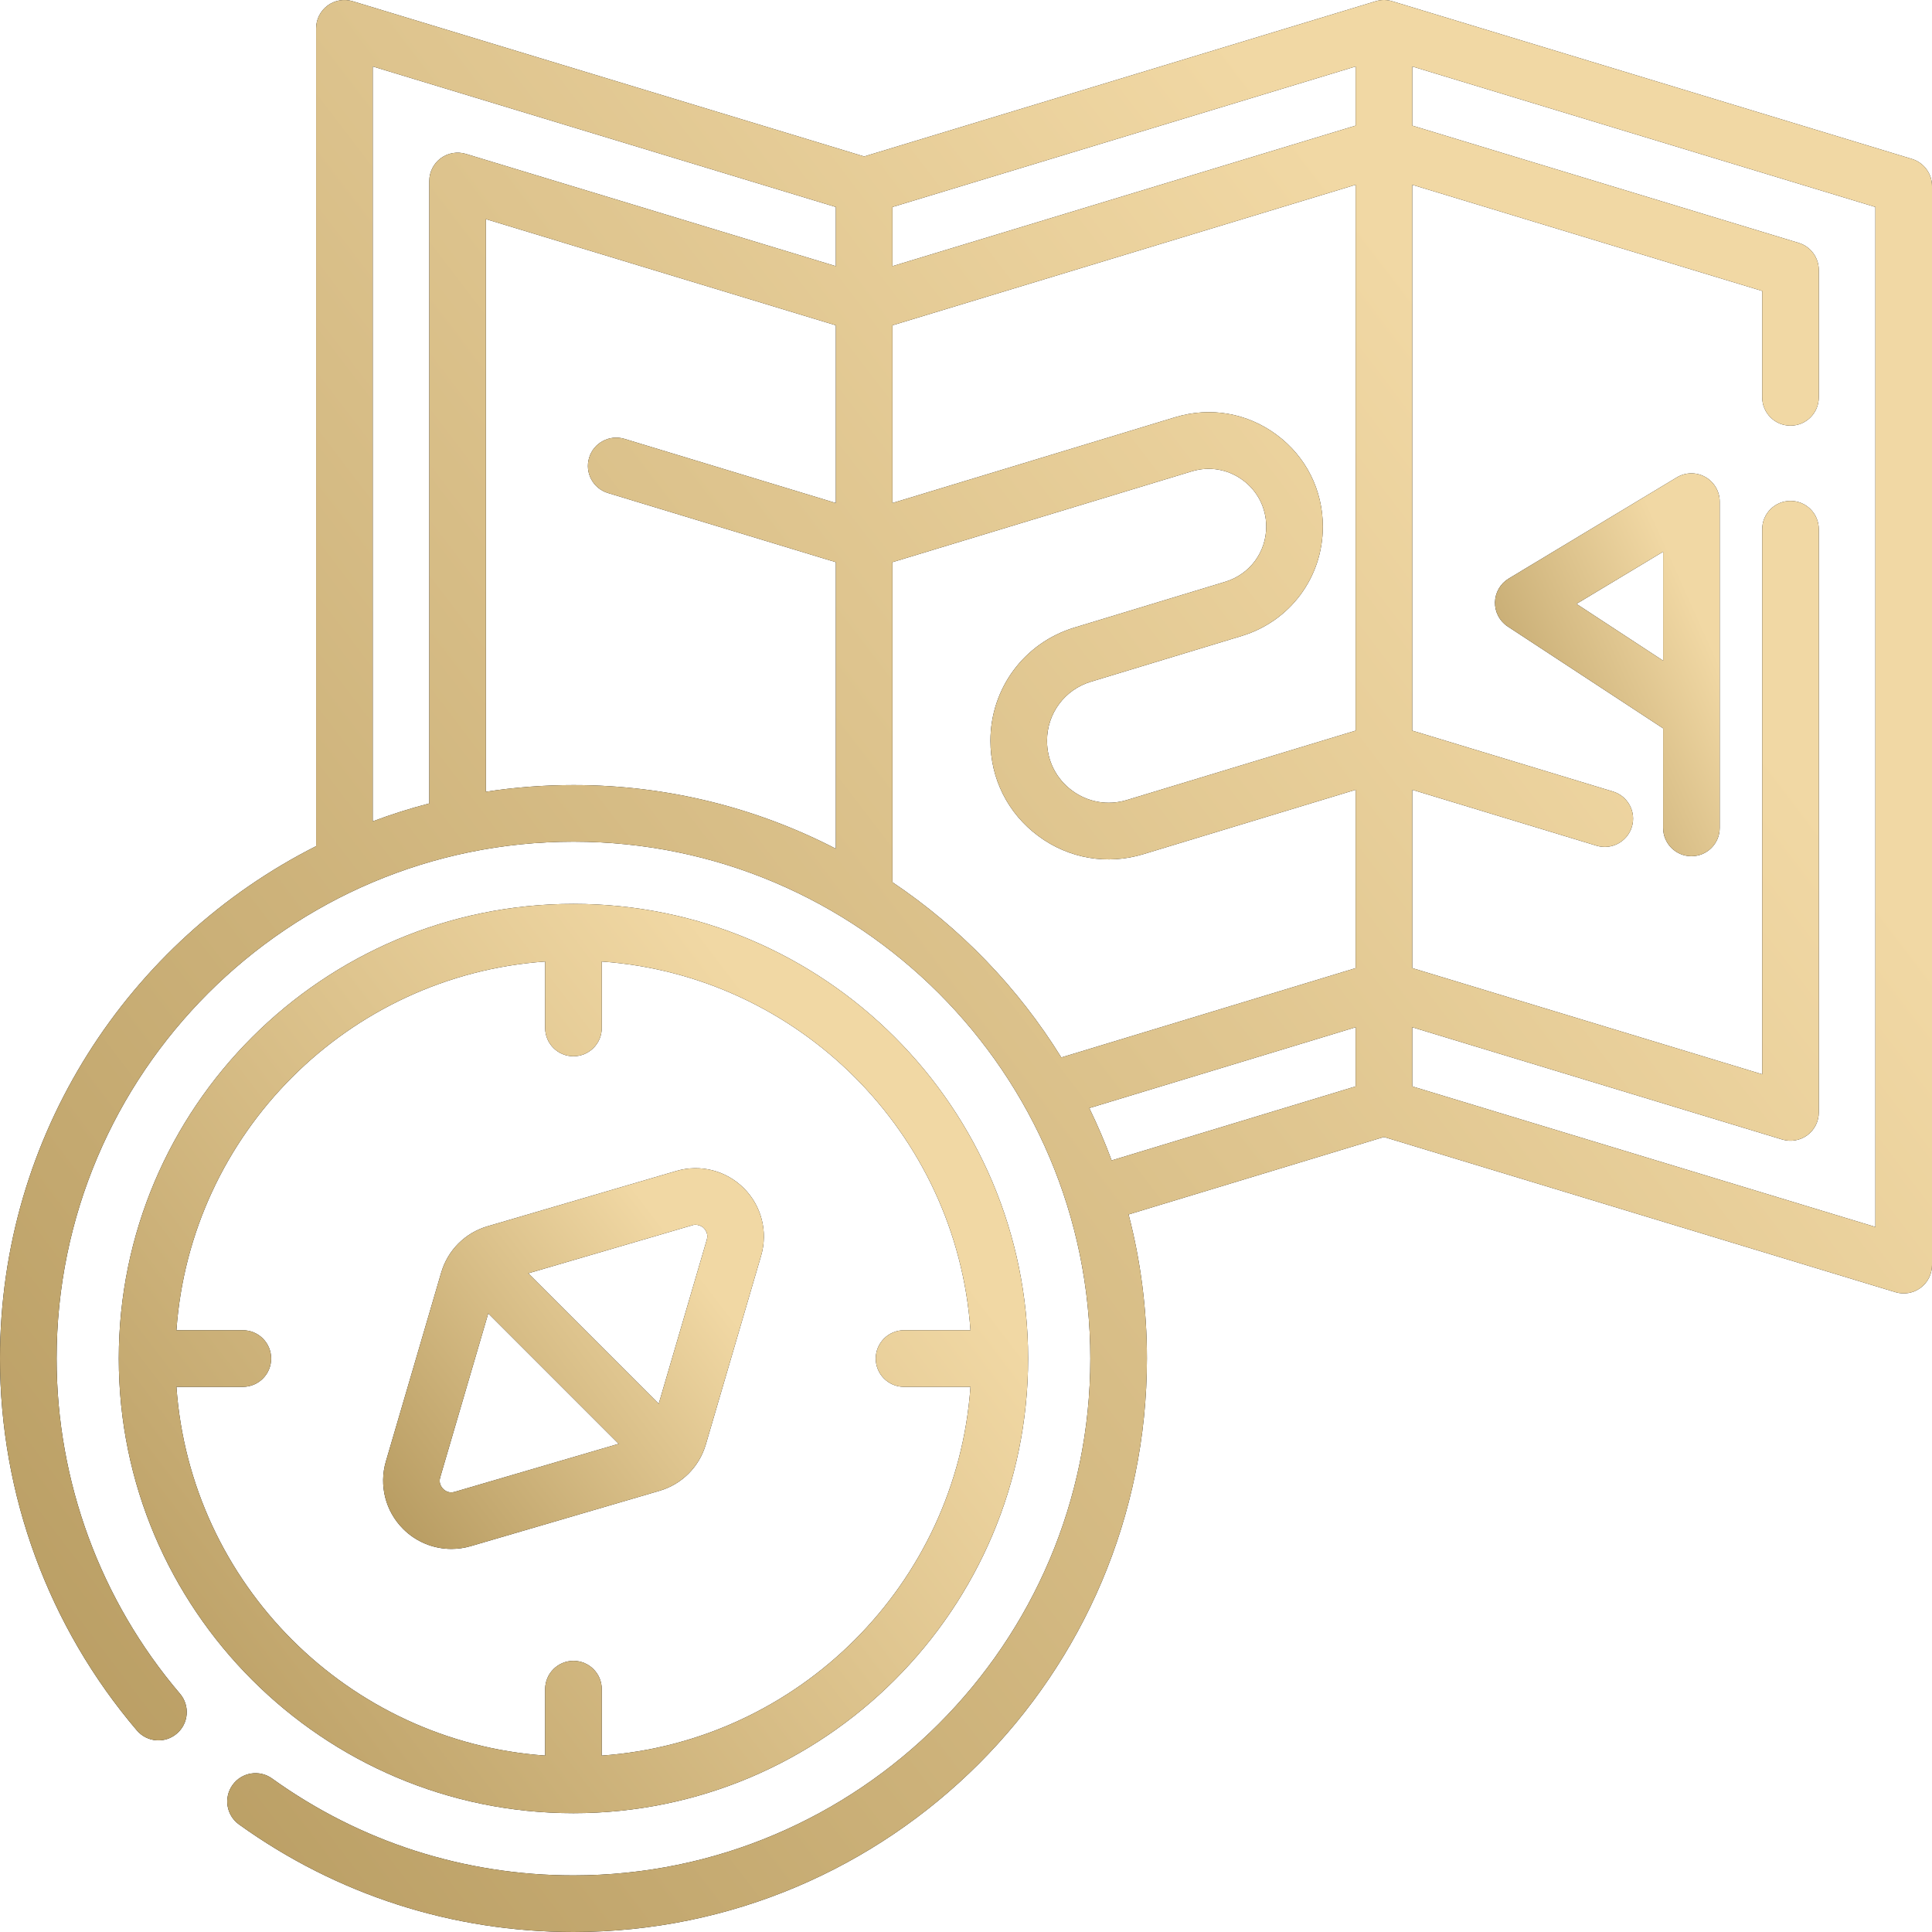
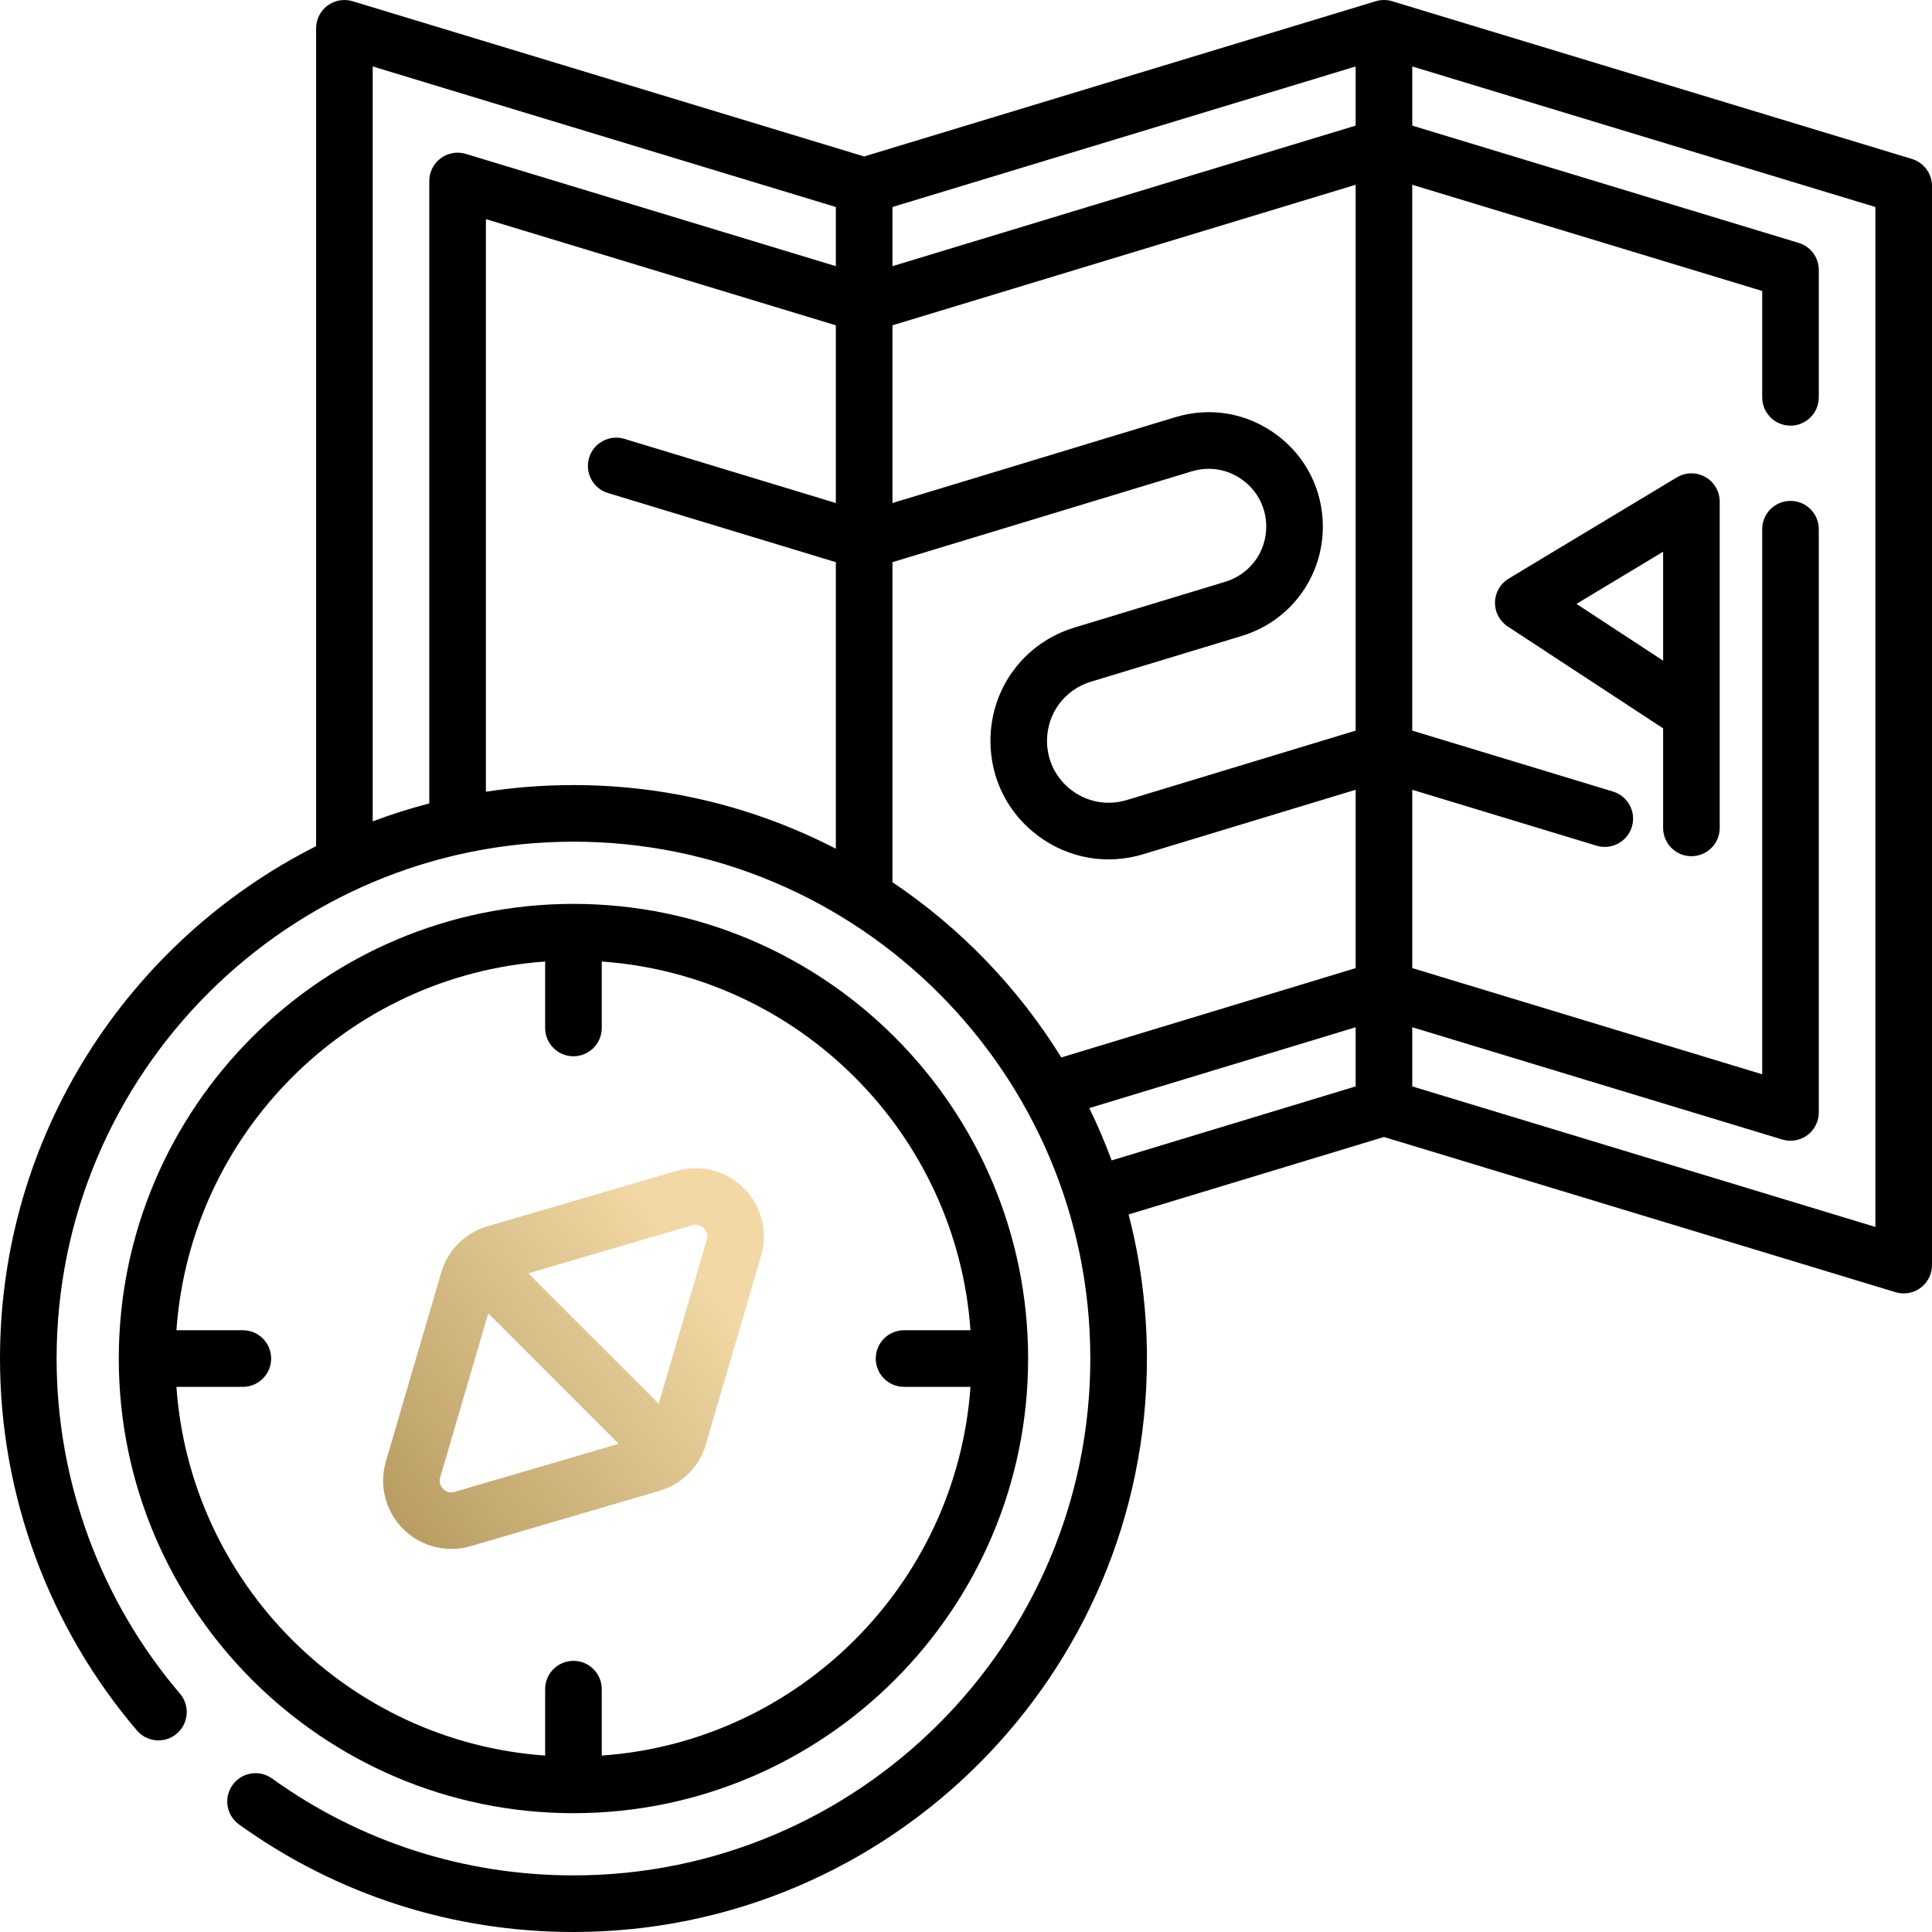
<svg xmlns="http://www.w3.org/2000/svg" width="60" height="60" viewBox="0 0 60 60" fill="none">
  <path d="M59.376 4.936L43.235 0.038C43.069 -0.013 42.891 -0.013 42.725 0.038L26.837 4.859L10.951 0.038C10.685 -0.043 10.396 0.007 10.172 0.173C9.949 0.339 9.817 0.601 9.817 0.879V26.278C4 29.212 0 35.243 0 42.191C0 46.423 1.51 50.525 4.252 53.741C4.567 54.11 5.122 54.154 5.491 53.839C5.86 53.524 5.904 52.97 5.59 52.6C3.119 49.702 1.758 46.005 1.758 42.191C1.758 33.34 8.958 26.139 17.809 26.139C26.66 26.139 33.861 33.34 33.861 42.191C33.861 51.042 26.66 58.242 17.809 58.242C14.425 58.242 11.188 57.202 8.449 55.233C8.055 54.95 7.506 55.039 7.222 55.434C6.939 55.828 7.029 56.377 7.423 56.66C10.463 58.845 14.054 60 17.809 60C27.629 60 35.619 52.011 35.619 42.191C35.619 40.646 35.421 39.146 35.049 37.716L42.98 35.31L58.866 40.13C59.13 40.211 59.42 40.162 59.645 39.995C59.868 39.83 60 39.568 60 39.29V5.777C60 5.39 59.747 5.049 59.376 4.936ZM39.646 13.502C38.734 12.825 37.587 12.626 36.501 12.956L27.716 15.622V10.103L42.101 5.738V22.69L34.994 24.846C34.407 25.024 33.786 24.917 33.293 24.551C32.799 24.185 32.516 23.623 32.516 23.008C32.516 22.157 33.064 21.418 33.879 21.171L38.563 19.75C40.069 19.292 41.082 17.927 41.082 16.353C41.081 15.217 40.558 14.178 39.646 13.502ZM42.101 3.901L27.716 8.266V6.429L42.101 2.064V3.901ZM11.575 2.064L25.958 6.429V8.266L14.467 4.779C14.2 4.699 13.911 4.749 13.688 4.914C13.464 5.08 13.332 5.342 13.332 5.62V24.951C12.734 25.107 12.147 25.293 11.575 25.508V2.064ZM15.09 24.588V6.805L25.958 10.103V15.622L19.392 13.629C18.928 13.489 18.436 13.751 18.296 14.215C18.155 14.68 18.417 15.171 18.881 15.311L25.958 17.459V26.358C23.515 25.095 20.744 24.381 17.809 24.381C16.885 24.381 15.977 24.452 15.09 24.588ZM27.716 27.398V17.459L37.012 14.638C37.56 14.472 38.139 14.572 38.599 14.913C39.06 15.255 39.324 15.78 39.324 16.353C39.324 17.148 38.813 17.837 38.052 18.067L33.369 19.489C31.808 19.962 30.759 21.377 30.759 23.008C30.759 24.185 31.3 25.262 32.246 25.963C33.194 26.668 34.391 26.868 35.505 26.528L42.101 24.527V30.066L32.96 32.84C31.619 30.674 29.827 28.816 27.716 27.398ZM33.829 34.413L42.101 31.902V33.739L34.523 36.038C34.318 35.483 34.086 34.941 33.829 34.413ZM58.242 38.104L43.859 33.739V31.902L55.35 35.389C55.615 35.469 55.905 35.42 56.129 35.254C56.352 35.088 56.484 34.826 56.484 34.548V16.434C56.484 15.949 56.091 15.556 55.605 15.556C55.12 15.556 54.727 15.949 54.727 16.434V33.363L43.859 30.065V24.527L49.583 26.264C50.047 26.404 50.538 26.142 50.679 25.678C50.82 25.213 50.557 24.723 50.093 24.582L43.858 22.69V5.738L54.727 9.036V12.34C54.727 12.825 55.12 13.219 55.605 13.219C56.091 13.219 56.484 12.825 56.484 12.34V8.385C56.484 7.998 56.231 7.656 55.861 7.544L43.859 3.901V2.064L58.242 6.429V38.104Z" fill="black" />
-   <path d="M59.376 4.936L43.235 0.038C43.069 -0.013 42.891 -0.013 42.725 0.038L26.837 4.859L10.951 0.038C10.685 -0.043 10.396 0.007 10.172 0.173C9.949 0.339 9.817 0.601 9.817 0.879V26.278C4 29.212 0 35.243 0 42.191C0 46.423 1.51 50.525 4.252 53.741C4.567 54.11 5.122 54.154 5.491 53.839C5.86 53.524 5.904 52.97 5.59 52.6C3.119 49.702 1.758 46.005 1.758 42.191C1.758 33.34 8.958 26.139 17.809 26.139C26.66 26.139 33.861 33.34 33.861 42.191C33.861 51.042 26.66 58.242 17.809 58.242C14.425 58.242 11.188 57.202 8.449 55.233C8.055 54.95 7.506 55.039 7.222 55.434C6.939 55.828 7.029 56.377 7.423 56.66C10.463 58.845 14.054 60 17.809 60C27.629 60 35.619 52.011 35.619 42.191C35.619 40.646 35.421 39.146 35.049 37.716L42.98 35.31L58.866 40.13C59.13 40.211 59.42 40.162 59.645 39.995C59.868 39.83 60 39.568 60 39.29V5.777C60 5.39 59.747 5.049 59.376 4.936ZM39.646 13.502C38.734 12.825 37.587 12.626 36.501 12.956L27.716 15.622V10.103L42.101 5.738V22.69L34.994 24.846C34.407 25.024 33.786 24.917 33.293 24.551C32.799 24.185 32.516 23.623 32.516 23.008C32.516 22.157 33.064 21.418 33.879 21.171L38.563 19.75C40.069 19.292 41.082 17.927 41.082 16.353C41.081 15.217 40.558 14.178 39.646 13.502ZM42.101 3.901L27.716 8.266V6.429L42.101 2.064V3.901ZM11.575 2.064L25.958 6.429V8.266L14.467 4.779C14.2 4.699 13.911 4.749 13.688 4.914C13.464 5.08 13.332 5.342 13.332 5.62V24.951C12.734 25.107 12.147 25.293 11.575 25.508V2.064ZM15.09 24.588V6.805L25.958 10.103V15.622L19.392 13.629C18.928 13.489 18.436 13.751 18.296 14.215C18.155 14.68 18.417 15.171 18.881 15.311L25.958 17.459V26.358C23.515 25.095 20.744 24.381 17.809 24.381C16.885 24.381 15.977 24.452 15.09 24.588ZM27.716 27.398V17.459L37.012 14.638C37.56 14.472 38.139 14.572 38.599 14.913C39.06 15.255 39.324 15.78 39.324 16.353C39.324 17.148 38.813 17.837 38.052 18.067L33.369 19.489C31.808 19.962 30.759 21.377 30.759 23.008C30.759 24.185 31.3 25.262 32.246 25.963C33.194 26.668 34.391 26.868 35.505 26.528L42.101 24.527V30.066L32.96 32.84C31.619 30.674 29.827 28.816 27.716 27.398ZM33.829 34.413L42.101 31.902V33.739L34.523 36.038C34.318 35.483 34.086 34.941 33.829 34.413ZM58.242 38.104L43.859 33.739V31.902L55.35 35.389C55.615 35.469 55.905 35.42 56.129 35.254C56.352 35.088 56.484 34.826 56.484 34.548V16.434C56.484 15.949 56.091 15.556 55.605 15.556C55.12 15.556 54.727 15.949 54.727 16.434V33.363L43.859 30.065V24.527L49.583 26.264C50.047 26.404 50.538 26.142 50.679 25.678C50.82 25.213 50.557 24.723 50.093 24.582L43.858 22.69V5.738L54.727 9.036V12.34C54.727 12.825 55.12 13.219 55.605 13.219C56.091 13.219 56.484 12.825 56.484 12.34V8.385C56.484 7.998 56.231 7.656 55.861 7.544L43.859 3.901V2.064L58.242 6.429V38.104Z" fill="url(#paint0_linear_1307_695)" />
  <path d="M17.809 56.31C25.595 56.31 31.929 49.976 31.929 42.191C31.929 34.405 25.595 28.071 17.809 28.071C10.023 28.071 3.689 34.405 3.689 42.191C3.689 49.976 10.023 56.31 17.809 56.31ZM16.93 29.861V31.924C16.93 32.41 17.324 32.803 17.809 32.803C18.294 32.803 18.688 32.41 18.688 31.924V29.861C24.805 30.293 29.707 35.195 30.139 41.312H28.076C27.59 41.312 27.197 41.706 27.197 42.191C27.197 42.676 27.59 43.07 28.076 43.07H30.139C29.707 49.187 24.805 54.089 18.688 54.521V52.458C18.688 51.972 18.294 51.579 17.809 51.579C17.324 51.579 16.93 51.972 16.93 52.458V54.521C10.813 54.089 5.911 49.187 5.479 43.07H7.542C8.028 43.07 8.421 42.676 8.421 42.191C8.421 41.706 8.028 41.312 7.542 41.312H5.479C5.911 35.195 10.813 30.293 16.93 29.861Z" fill="black" />
-   <path d="M17.809 56.31C25.595 56.31 31.929 49.976 31.929 42.191C31.929 34.405 25.595 28.071 17.809 28.071C10.023 28.071 3.689 34.405 3.689 42.191C3.689 49.976 10.023 56.31 17.809 56.31ZM16.93 29.861V31.924C16.93 32.41 17.324 32.803 17.809 32.803C18.294 32.803 18.688 32.41 18.688 31.924V29.861C24.805 30.293 29.707 35.195 30.139 41.312H28.076C27.59 41.312 27.197 41.706 27.197 42.191C27.197 42.676 27.59 43.07 28.076 43.07H30.139C29.707 49.187 24.805 54.089 18.688 54.521V52.458C18.688 51.972 18.294 51.579 17.809 51.579C17.324 51.579 16.93 51.972 16.93 52.458V54.521C10.813 54.089 5.911 49.187 5.479 43.07H7.542C8.028 43.07 8.421 42.676 8.421 42.191C8.421 41.706 8.028 41.312 7.542 41.312H5.479C5.911 35.195 10.813 30.293 16.93 29.861Z" fill="url(#paint1_linear_1307_695)" />
  <path d="M52.961 14.814C52.685 14.658 52.347 14.663 52.075 14.826L46.853 17.969C46.594 18.125 46.434 18.403 46.428 18.705C46.422 19.007 46.572 19.291 46.825 19.457L51.65 22.62V25.711C51.65 26.197 52.043 26.59 52.529 26.59C53.014 26.59 53.407 26.197 53.407 25.711V15.579C53.407 15.262 53.237 14.97 52.961 14.814ZM48.958 18.754L51.65 17.134V20.518L48.958 18.754Z" fill="black" />
-   <path d="M52.961 14.814C52.685 14.658 52.347 14.663 52.075 14.826L46.853 17.969C46.594 18.125 46.434 18.403 46.428 18.705C46.422 19.007 46.572 19.291 46.825 19.457L51.65 22.62V25.711C51.65 26.197 52.043 26.59 52.529 26.59C53.014 26.59 53.407 26.197 53.407 25.711V15.579C53.407 15.262 53.237 14.97 52.961 14.814ZM48.958 18.754L51.65 17.134V20.518L48.958 18.754Z" fill="url(#paint2_linear_1307_695)" />
-   <path d="M14.019 48.103C14.218 48.103 14.419 48.075 14.615 48.018L20.48 46.299C21.177 46.095 21.714 45.557 21.919 44.861V44.861L23.637 38.996C23.855 38.252 23.65 37.449 23.101 36.901C22.553 36.352 21.75 36.147 21.006 36.365L15.141 38.083C14.444 38.287 13.906 38.825 13.702 39.522L11.984 45.386C11.766 46.131 11.971 46.934 12.52 47.482C12.923 47.886 13.464 48.103 14.019 48.103ZM21.5 38.052C21.626 38.002 21.803 38.073 21.858 38.143C21.915 38.2 22.002 38.322 21.95 38.502L20.457 43.596L16.406 39.544L21.5 38.052ZM13.671 45.88L15.163 40.788L19.214 44.839L14.121 46.331C13.941 46.384 13.819 46.296 13.763 46.239C13.706 46.182 13.618 46.06 13.671 45.88Z" fill="black" />
  <path d="M14.019 48.103C14.218 48.103 14.419 48.075 14.615 48.018L20.48 46.299C21.177 46.095 21.714 45.557 21.919 44.861V44.861L23.637 38.996C23.855 38.252 23.65 37.449 23.101 36.901C22.553 36.352 21.75 36.147 21.006 36.365L15.141 38.083C14.444 38.287 13.906 38.825 13.702 39.522L11.984 45.386C11.766 46.131 11.971 46.934 12.52 47.482C12.923 47.886 13.464 48.103 14.019 48.103ZM21.5 38.052C21.626 38.002 21.803 38.073 21.858 38.143C21.915 38.2 22.002 38.322 21.95 38.502L20.457 43.596L16.406 39.544L21.5 38.052ZM13.671 45.88L15.163 40.788L19.214 44.839L14.121 46.331C13.941 46.384 13.819 46.296 13.763 46.239C13.706 46.182 13.618 46.06 13.671 45.88Z" fill="url(#paint3_linear_1307_695)" />
  <defs>
    <linearGradient id="paint0_linear_1307_695" x1="-2.998" y1="62.998" x2="52.845" y2="20.354" gradientUnits="userSpaceOnUse">
      <stop stop-color="#B1955A" />
      <stop offset="1" stop-color="#F1D8A4" />
    </linearGradient>
    <linearGradient id="paint1_linear_1307_695" x1="2.278" y1="57.722" x2="28.561" y2="37.651" gradientUnits="userSpaceOnUse">
      <stop stop-color="#B1955A" />
      <stop offset="1" stop-color="#F1D8A4" />
    </linearGradient>
    <linearGradient id="paint2_linear_1307_695" x1="46.079" y1="27.184" x2="54.642" y2="23.346" gradientUnits="userSpaceOnUse">
      <stop stop-color="#B1955A" />
      <stop offset="1" stop-color="#F1D8A4" />
    </linearGradient>
    <linearGradient id="paint3_linear_1307_695" x1="11.308" y1="48.694" x2="22.312" y2="40.29" gradientUnits="userSpaceOnUse">
      <stop stop-color="#B1955A" />
      <stop offset="1" stop-color="#F1D8A4" />
    </linearGradient>
  </defs>
</svg>